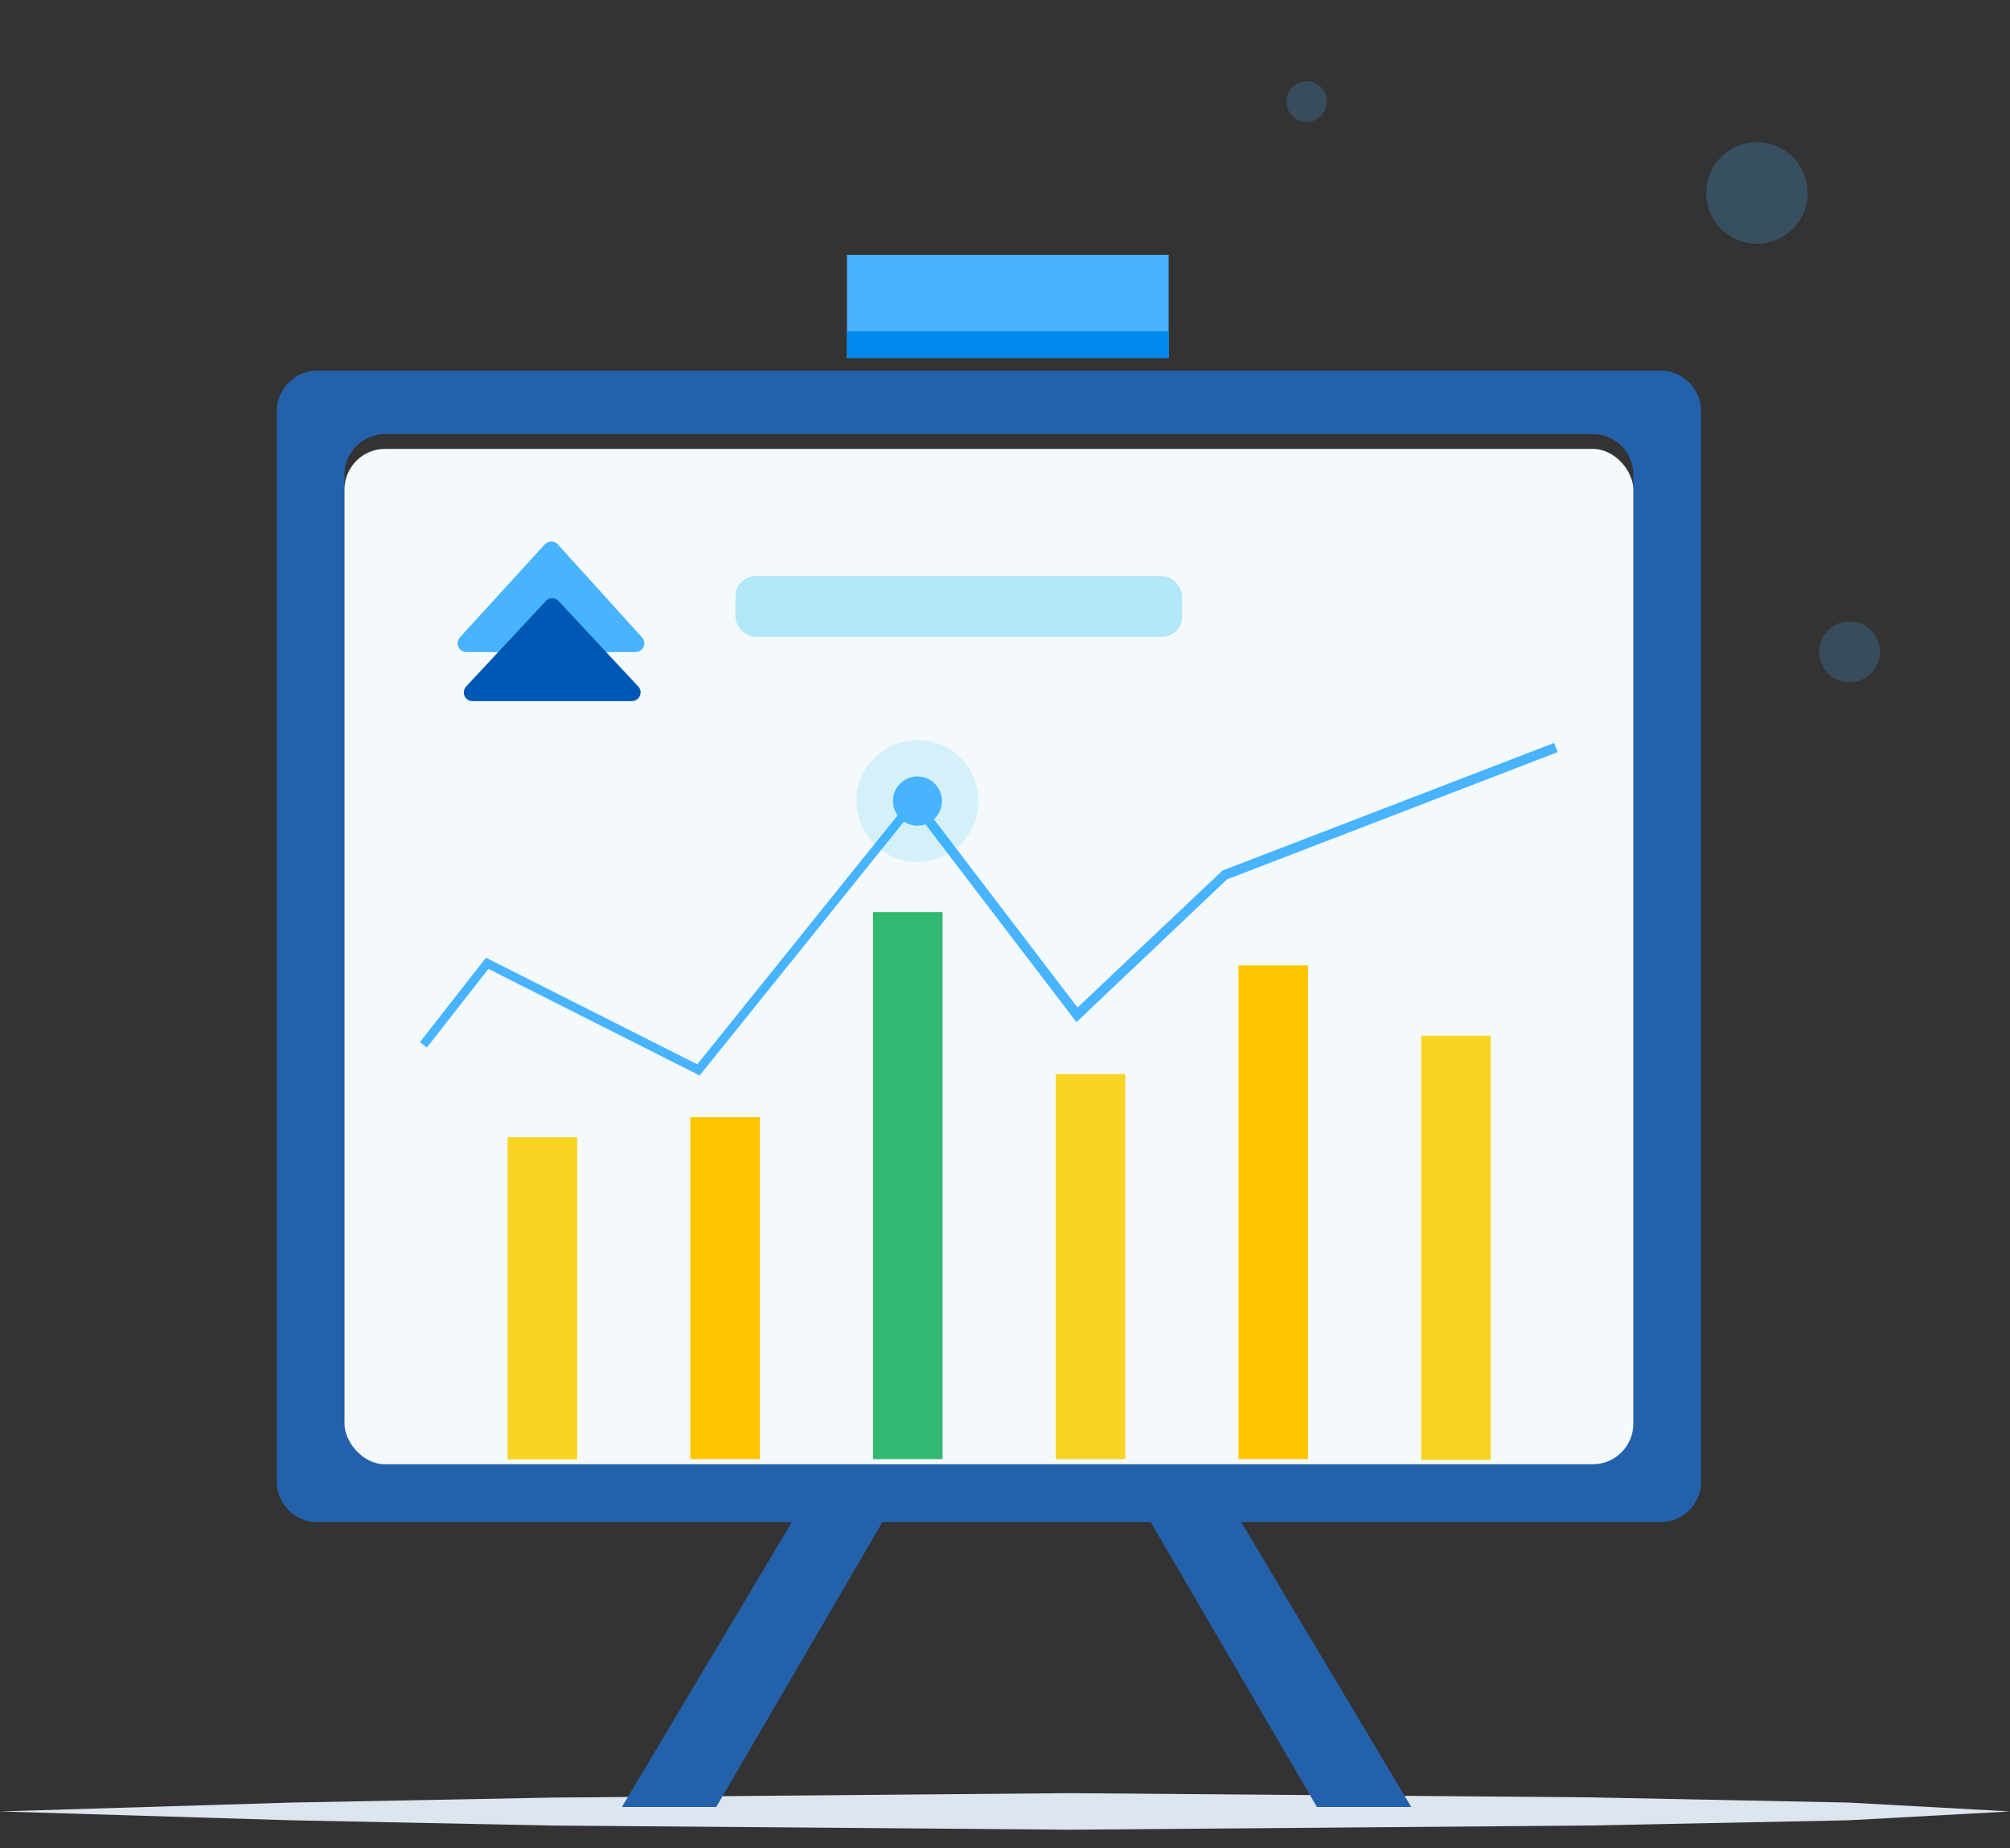
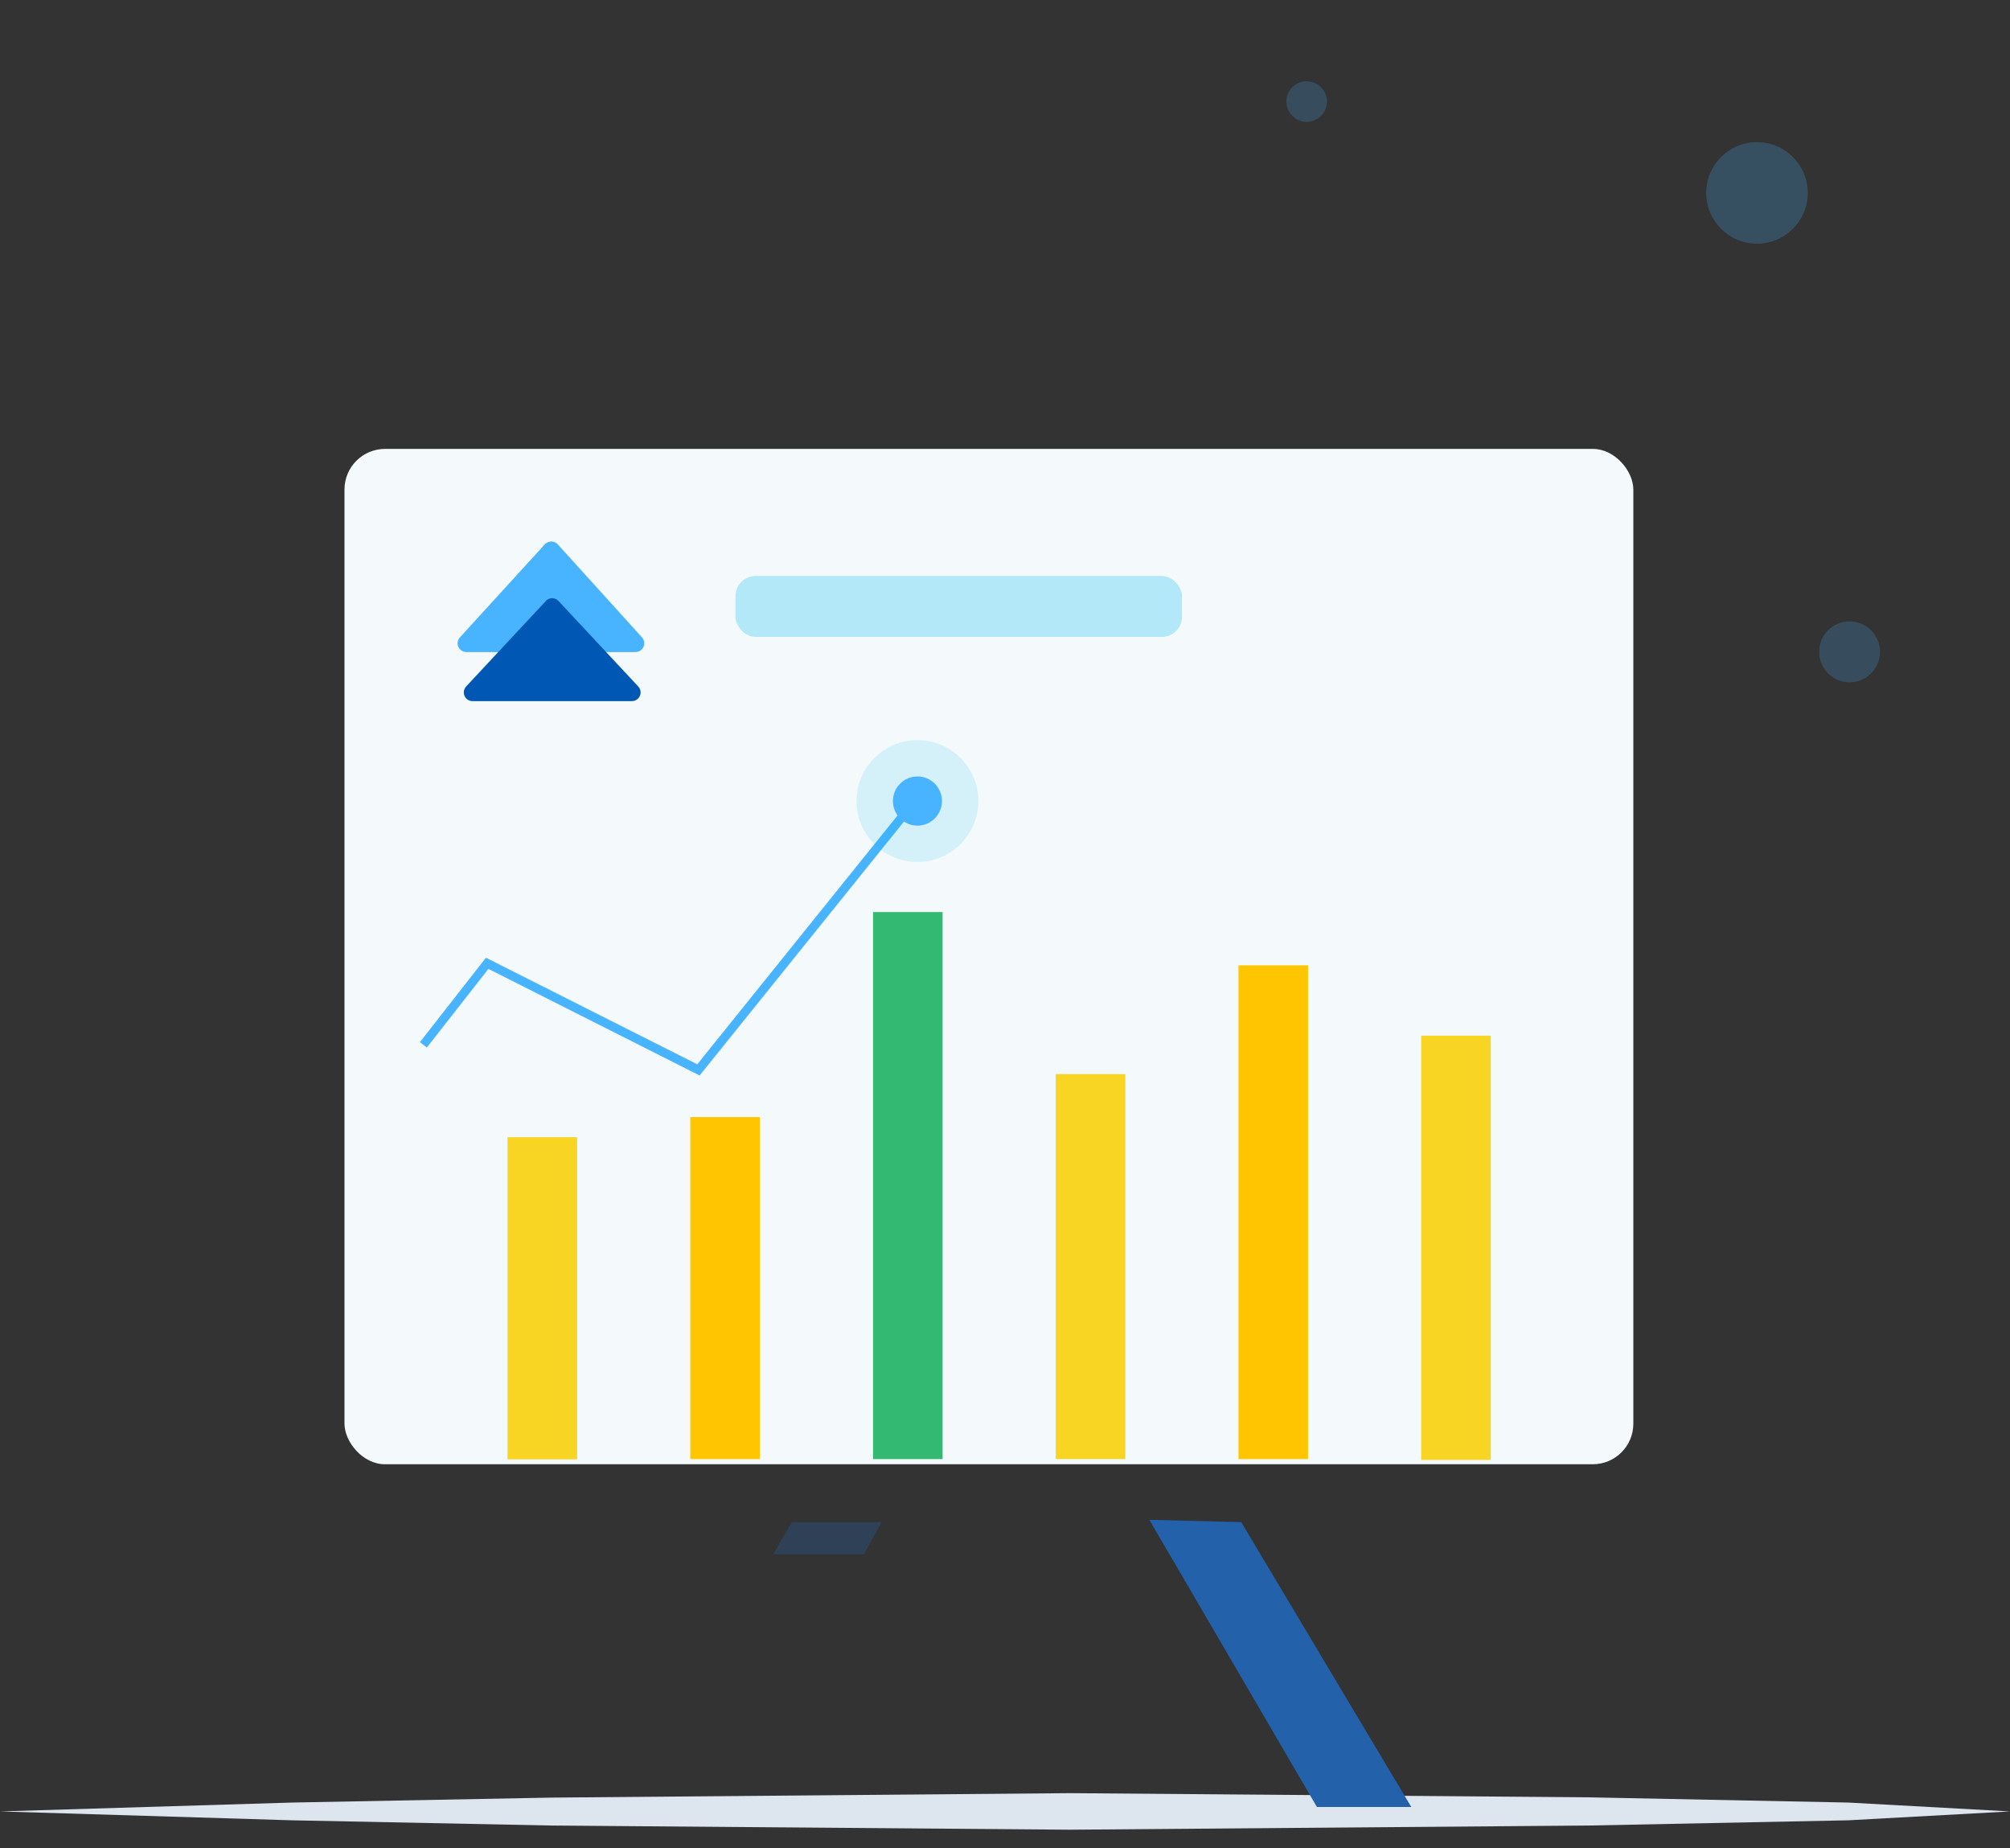
<svg xmlns="http://www.w3.org/2000/svg" width="99" height="91" viewBox="0 0 99 91">
  <rect x="0" y="0" width="99" height="91" fill="#333333" stroke="none" />
  <g fill="none" fill-rule="evenodd" transform="translate(0 4)">
    <path fill="#DDE5EF" fill-rule="nonzero" d="M0 85.2L14.382 84.763 27.157 84.519 52.707 84.3 78.259 84.506 91.034 84.763 99 85.2 91.034 85.637 78.259 85.894 52.707 86.1 27.157 85.894 14.382 85.637z" />
-     <path fill="#2461AB" fill-rule="nonzero" d="M13.633 16.25v52.706c0 1.104.896 2 2 2h66.153c1.105 0 2-.896 2-2V16.25c0-1.105-.895-2-2-2H15.633c-1.104 0-2 .895-2 2zm64.815 51.587H18.967c-1.105 0-2-.895-2-2v-46.46c0-1.104.895-2 2-2h59.48c1.105 0 2 .896 2 2v46.46c0 1.105-.895 2-2 2z" />
    <rect width="63.481" height="50" x="16.967" y="18.105" fill="#F4F9FB" rx="2" />
-     <path fill="#2461AB" d="M35.279 84.981L30.631 84.981 39.001 70.956 43.528 70.839z" />
    <path fill="#2461AB" opacity=".3" style="mix-blend-mode:multiply" d="M42.543 72.537L38.083 72.537 39.001 70.956 43.431 70.956z" />
    <path fill="#2461AB" d="M64.863 84.981L69.511 84.981 61.136 70.956 56.609 70.839z" />
    <path fill="#2461AB" opacity=".3" style="mix-blend-mode:multiply" d="M57.599 72.537L62.058 72.537 61.136 70.956 56.711 70.956z" />
-     <path fill="#48B2FF" d="M41.718 8.549H57.56V13.628H41.718z" />
-     <path fill="#0088EC" d="M41.718 12.319H57.56V13.628H41.718z" />
+     <path fill="#48B2FF" d="M41.718 8.549H57.56H41.718z" />
    <g transform="translate(20.684 31.585)">
      <path fill="#33B971" d="M22.316 9.328H25.742V36.265H22.316z" />
      <path fill="#F8D423" d="M4.316 20.415H7.742V36.279H4.316z" />
      <path fill="#FFC600" d="M13.316 19.423H16.742V36.265H13.316z" />
      <path fill="#F8D423" d="M31.316 17.306H34.742V36.264H31.316z" />
      <path fill="#FFC600" d="M40.316 11.95H43.742V36.265H40.316z" />
      <path fill="#F8D423" d="M49.316 15.415H52.742V36.305H49.316z" />
      <path fill="#48B3FF" d="M13.775 17.375L3.372 12.126 0.34 15.998 0 15.731 3.251 11.576 13.659 16.825 24.353 3.539 24.693 3.812z" />
-       <path fill="#48B3FF" d="M32.335 14.748L24.309 4.235 24.693 3.943 32.388 14.028 39.531 7.281 55.863 1 56.038 1.452 39.749 7.718z" />
      <circle cx="24.503" cy="3.861" r="3" fill="#00B9F0" opacity=".131" />
      <ellipse cx="24.503" cy="3.861" fill="#48B3FF" rx="1.208" ry="1.211" />
    </g>
    <circle cx="64.358" cy="1" r="1" fill="#49B2FF" fill-rule="nonzero" opacity=".2" />
    <circle cx="91.099" cy="28.099" r="1.5" fill="#49B2FF" fill-rule="nonzero" opacity=".2" />
    <g>
      <path fill="#48B3FF" d="M4.296.139L.11 4.724c-.158.175-.146.446.028.607.078.07.18.111.287.113h8.342c.236-.003.427-.195.427-.432 0-.107-.04-.209-.11-.288L4.93.139c-.16-.174-.43-.186-.606-.027l-.027.027z" transform="translate(22.54 22.665)" />
      <path fill="#0058B4" d="M4.346 2.93L.418 7.14c-.16.175-.15.446.023.608.08.073.184.114.291.112h7.853c.236 0 .427-.191.427-.428.002-.109-.04-.214-.116-.292L4.97 2.93c-.161-.173-.431-.184-.605-.024l-.02.023z" transform="translate(22.54 22.665)" />
    </g>
    <rect width="21.995" height="3" x="36.224" y="24.364" fill="#00B9F0" opacity=".27" rx="1" />
    <circle cx="86.538" cy="5.5" r="2.5" fill="#49B2FF" fill-rule="nonzero" opacity=".23" />
  </g>
</svg>